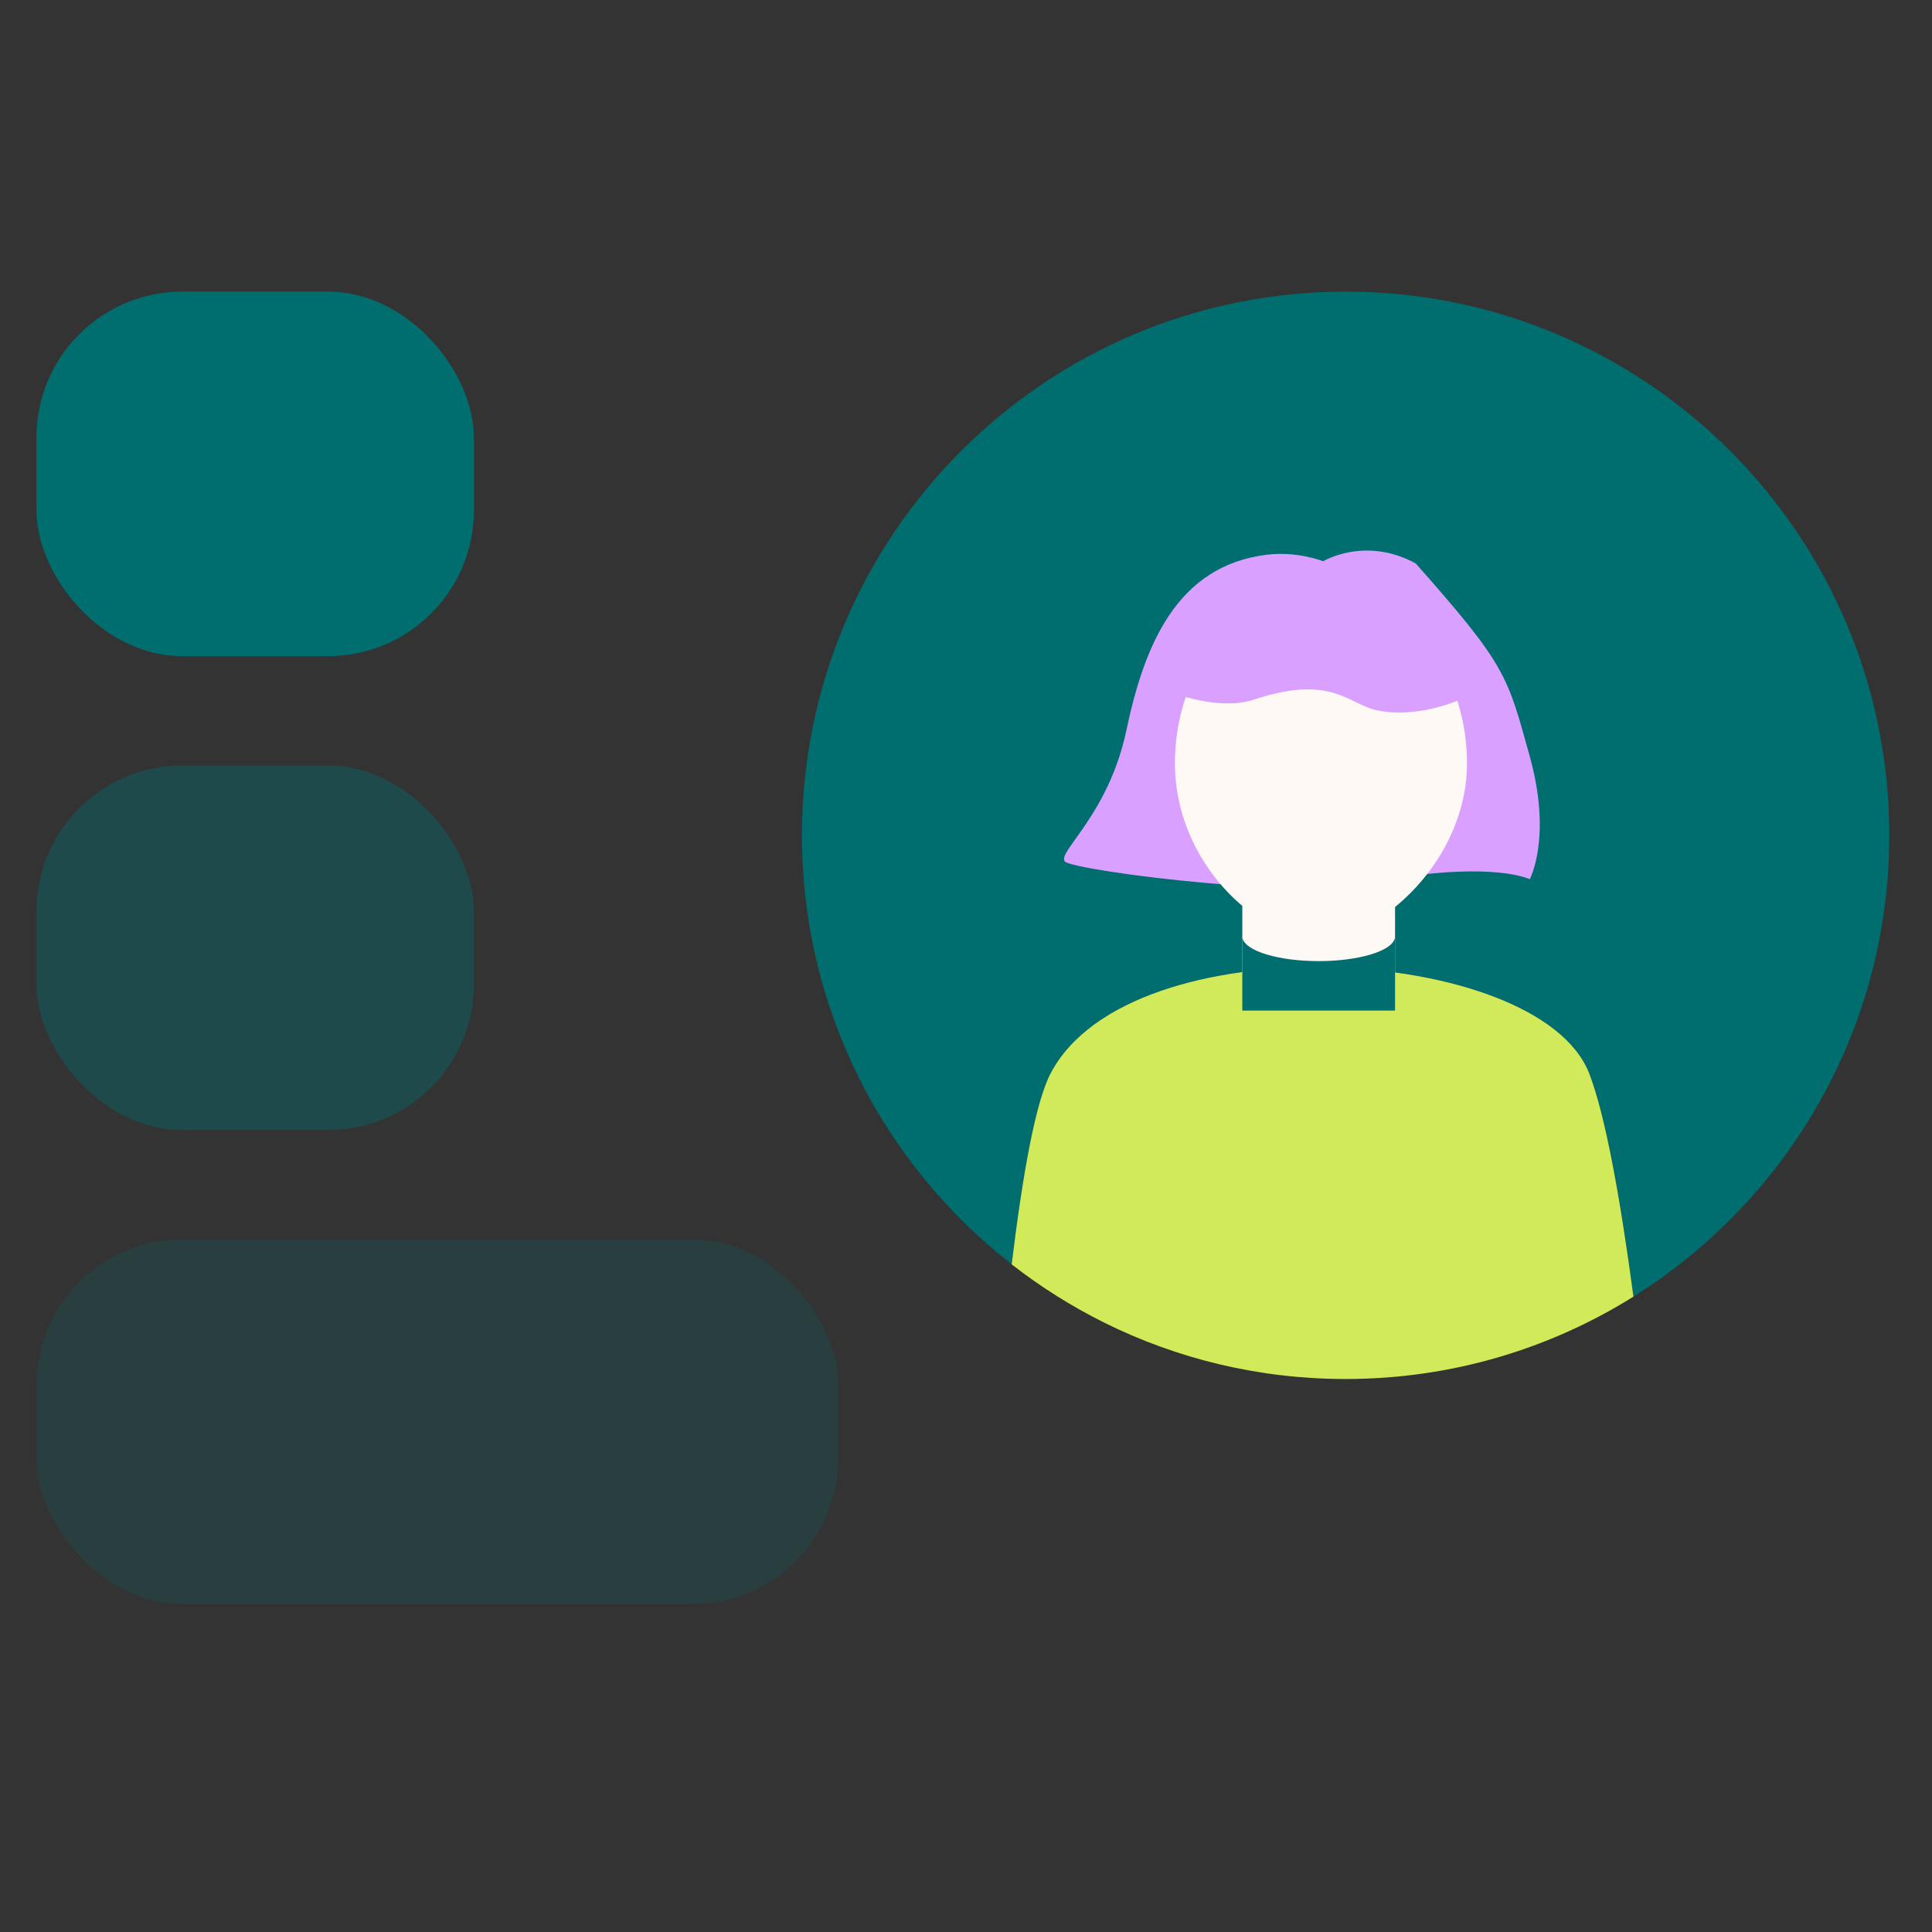
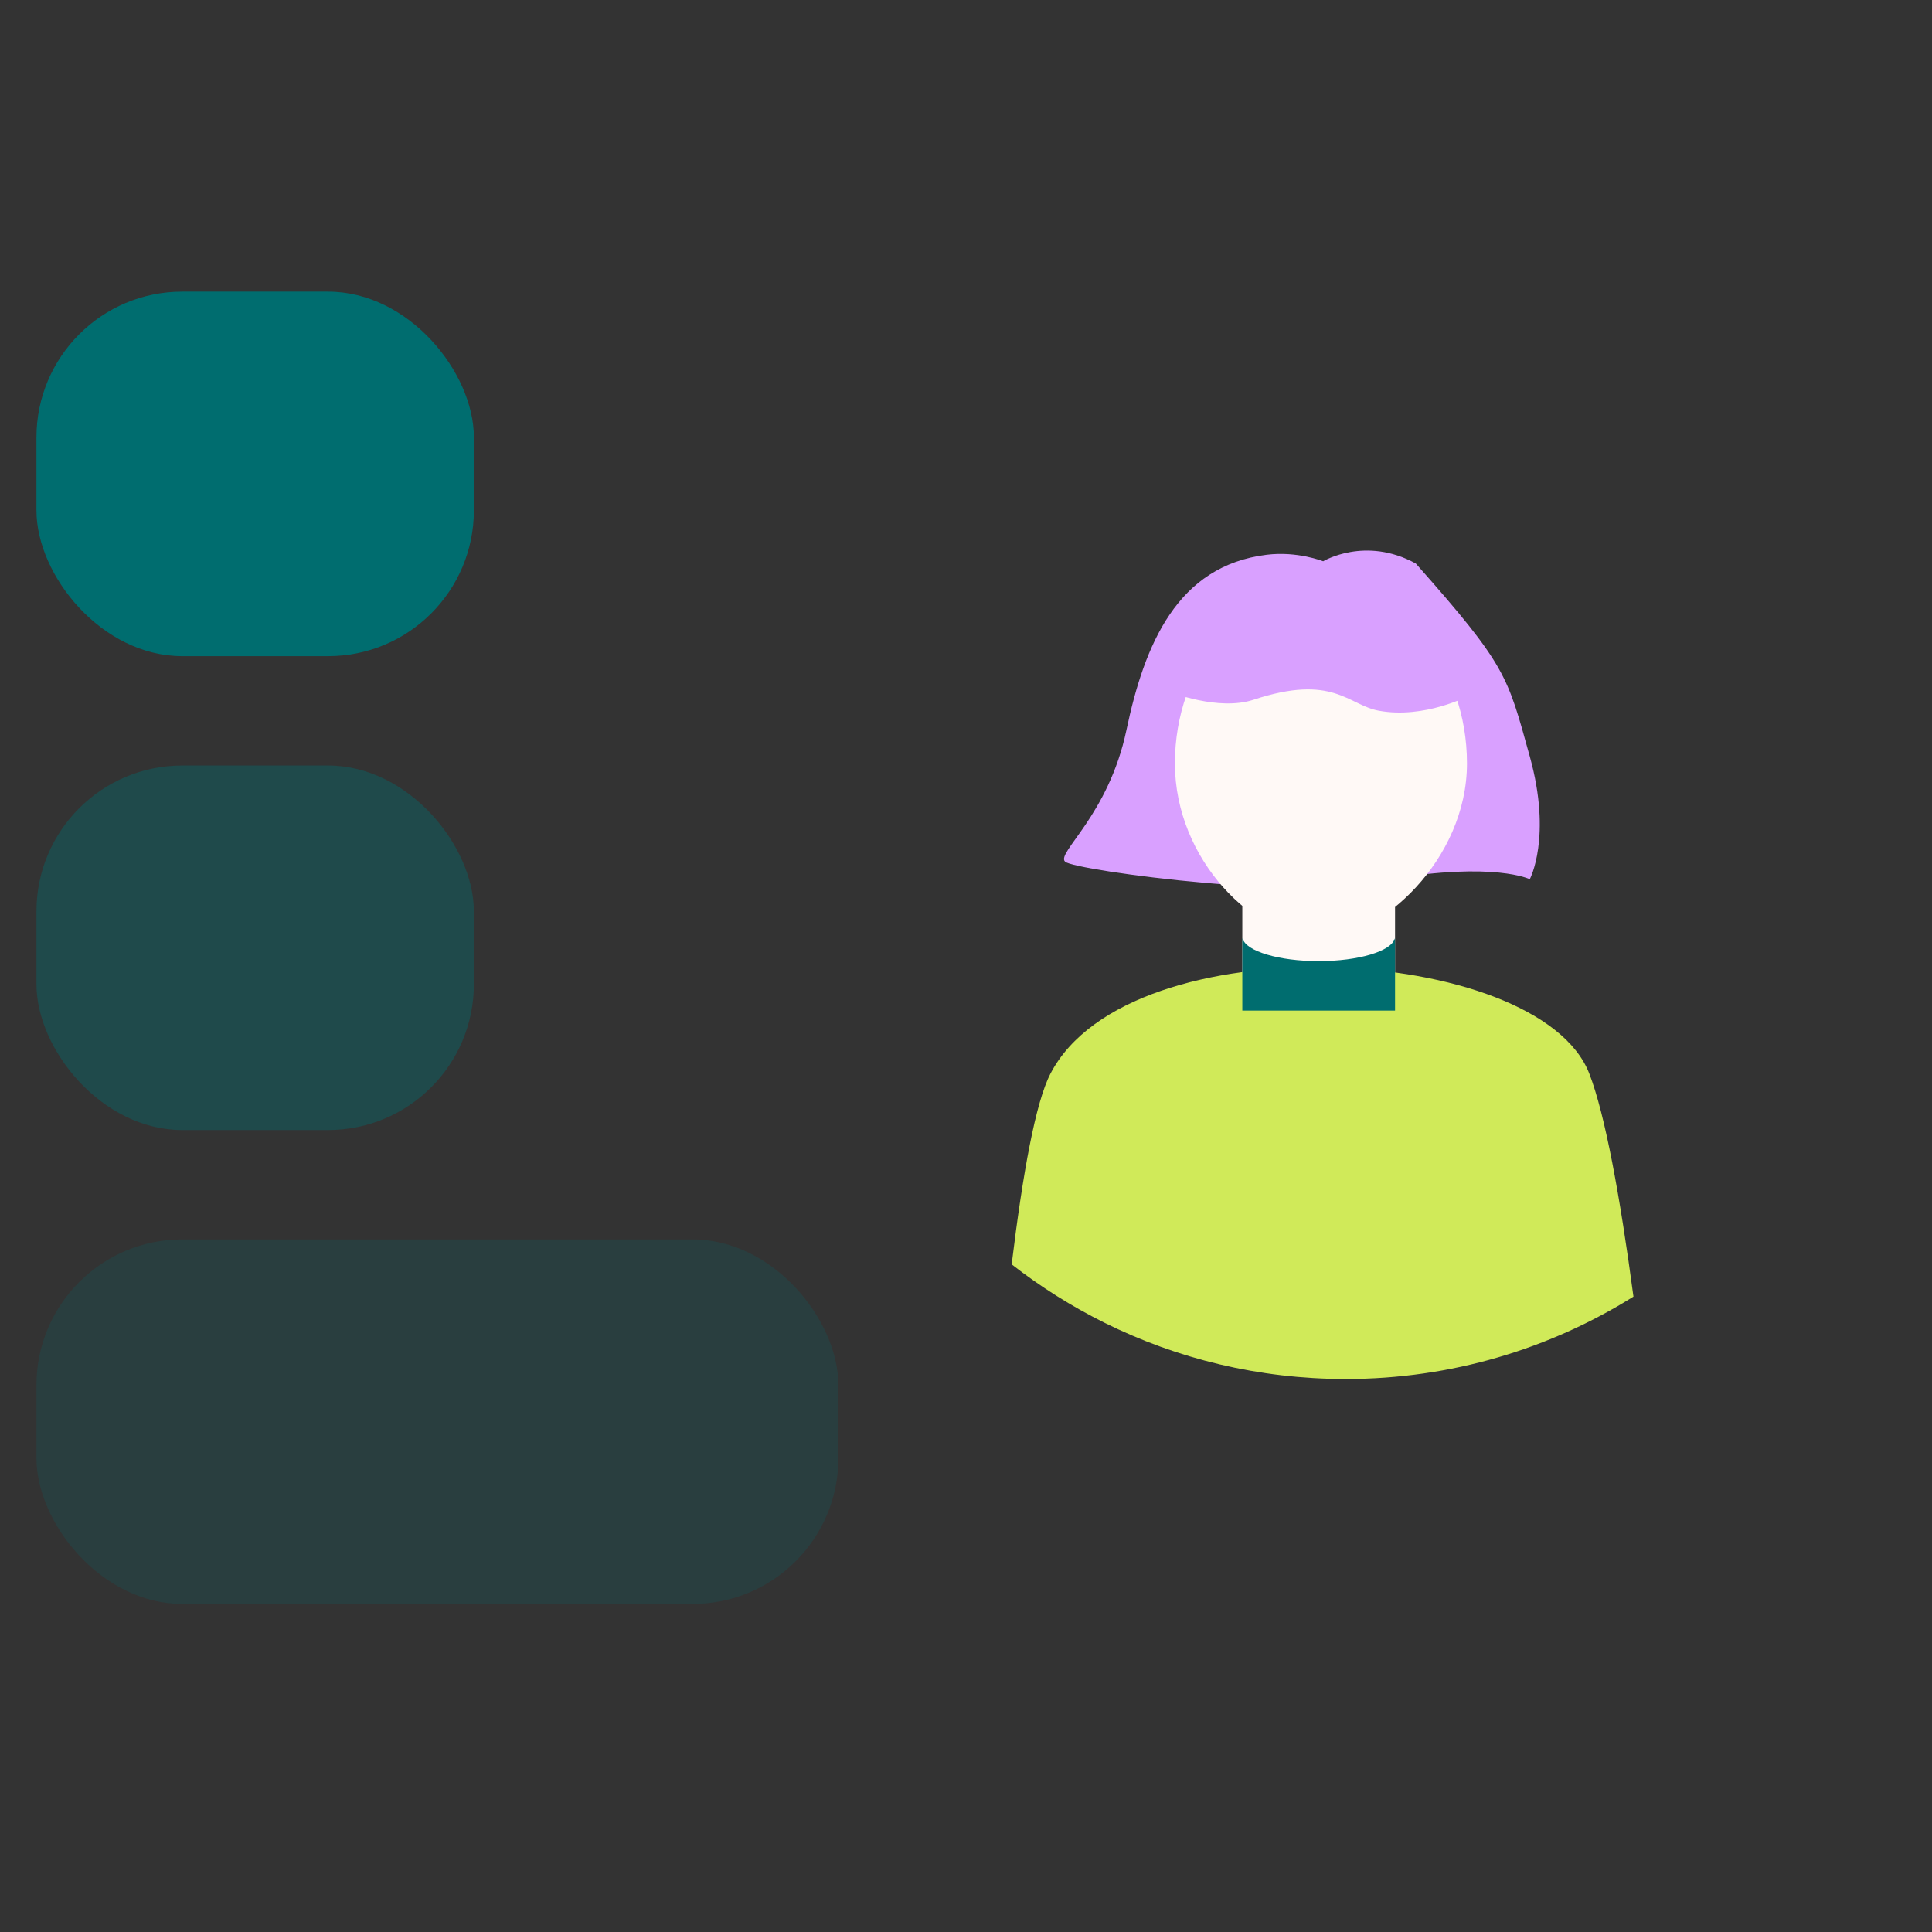
<svg xmlns="http://www.w3.org/2000/svg" width="53" height="53" viewBox="0 0 53 53" fill="none">
  <rect x="0" y="0" width="53" height="53" fill="#333333" stroke="none" />
  <rect x="1" y="8" width="12" height="10" rx="4" fill="#006D6F" />
  <rect opacity="0.2" x="1" y="34" width="22" height="10" rx="4" fill="#006D6F" />
  <rect opacity="0.4" x="1" y="21" width="12" height="10" rx="4" fill="#006D6F" />
-   <path d="M51.829 22.915C51.829 14.677 45.152 8 36.915 8C28.677 8 22 14.677 22 22.915C22 27.698 24.252 31.955 27.754 34.684C28.058 32.174 28.411 30.235 28.818 29.453C30.998 25.257 42.215 25.873 43.599 29.453C44.034 30.577 44.444 32.82 44.811 35.569C49.025 32.934 51.829 28.252 51.829 22.915V22.915Z" fill="#006D6F" />
  <path d="M34.749 15.218C35.595 15.114 36.298 15.397 36.298 15.397C36.298 15.397 37.454 14.698 38.839 15.458C41.335 18.275 41.35 18.532 41.966 20.751C42.583 22.969 41.966 24.119 41.966 24.119C41.966 24.119 41.004 23.637 38.117 24.119C36.256 24.783 29.463 23.884 29.217 23.637C28.97 23.391 30.407 22.371 30.901 20.029C31.394 17.687 32.288 15.521 34.749 15.218Z" fill="#D9A0FF" />
  <path d="M38.27 24.641H34.08V27.969H38.27V24.641Z" fill="#FFF9F6" />
  <path d="M28.817 29.453C28.41 30.236 28.058 32.176 27.753 34.685C28.541 35.299 29.392 35.836 30.295 36.285C32.289 37.275 34.536 37.83 36.914 37.83C39.815 37.83 42.52 37.002 44.81 35.57C44.443 32.821 44.034 30.578 43.599 29.453C42.215 25.874 30.998 25.258 28.817 29.453Z" fill="#D0EA59" />
  <path d="M36.237 25.749C37.847 25.749 40.243 23.597 40.243 20.942C40.243 18.287 38.449 16.135 36.237 16.135C34.025 16.135 32.231 18.287 32.231 20.942C32.231 23.597 34.429 25.749 36.237 25.749Z" fill="#FFF9F6" />
  <path d="M40.283 19.089C40.283 19.089 39.08 19.726 37.826 19.497C36.981 19.342 36.575 18.472 34.389 19.195C33.427 19.513 32.103 18.983 32.103 18.983L34.066 15.697H38.614L40.283 19.089Z" fill="#D9A0FF" />
  <path d="M36.175 26.366C35.082 26.366 34.186 26.095 34.09 25.75H34.08V27.722H38.27V25.75H38.261C38.164 26.095 37.268 26.366 36.175 26.366V26.366Z" fill="#006D6F" />
</svg>